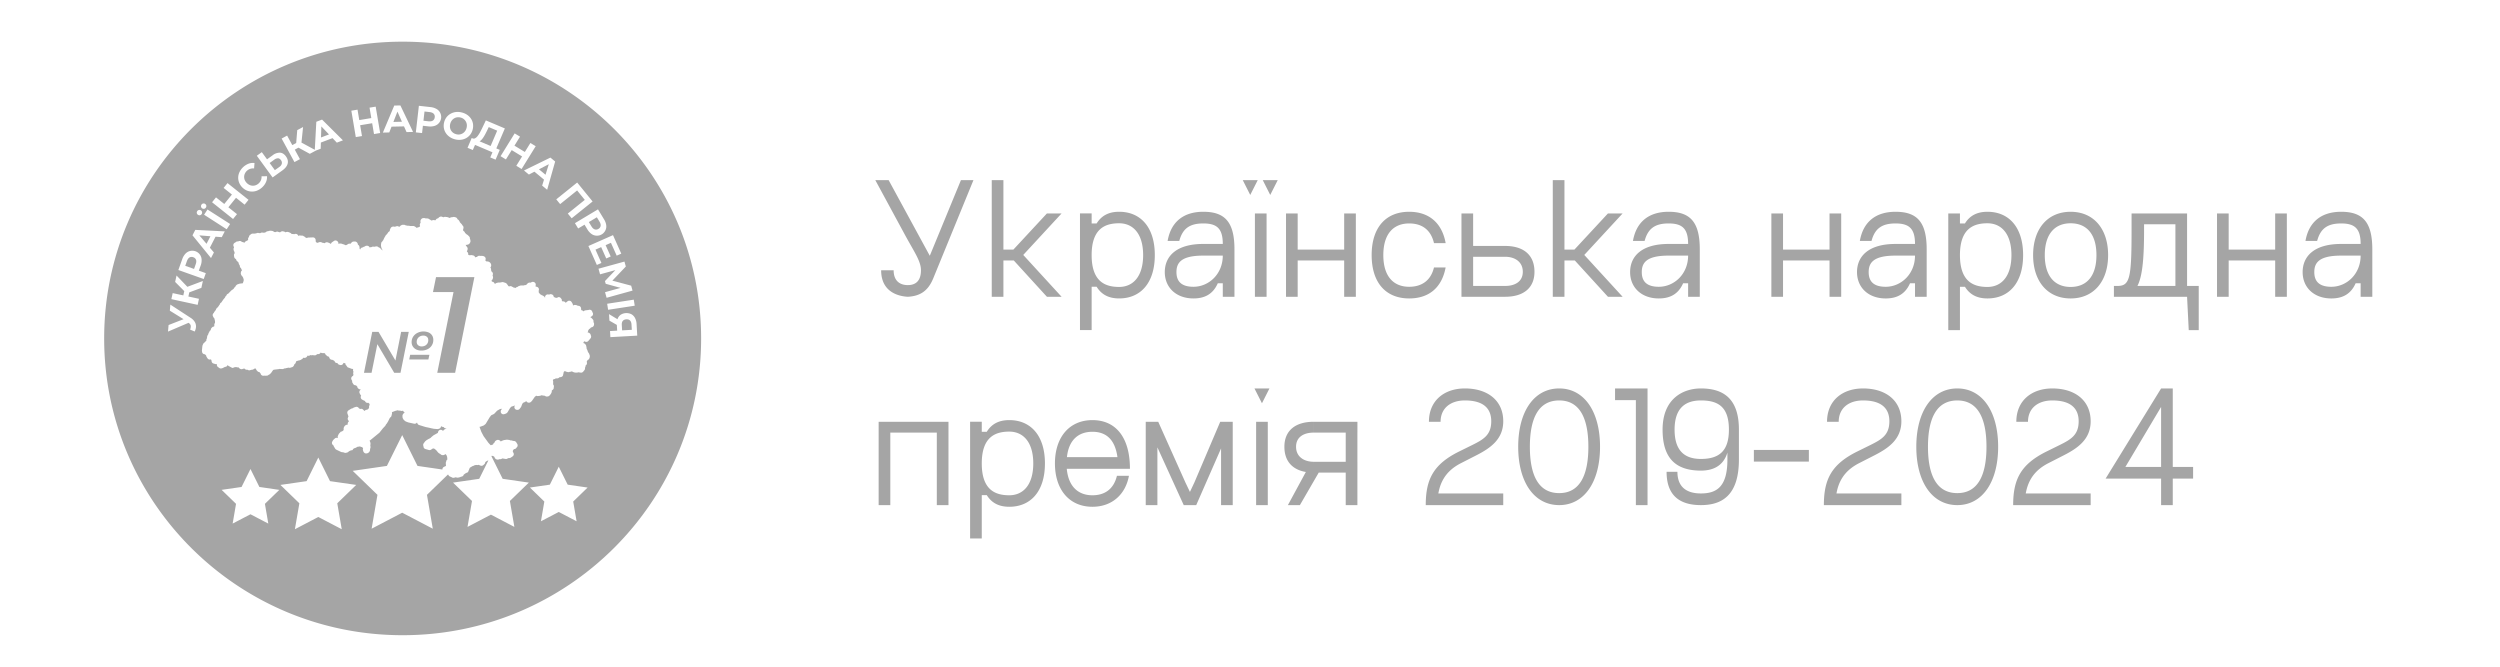
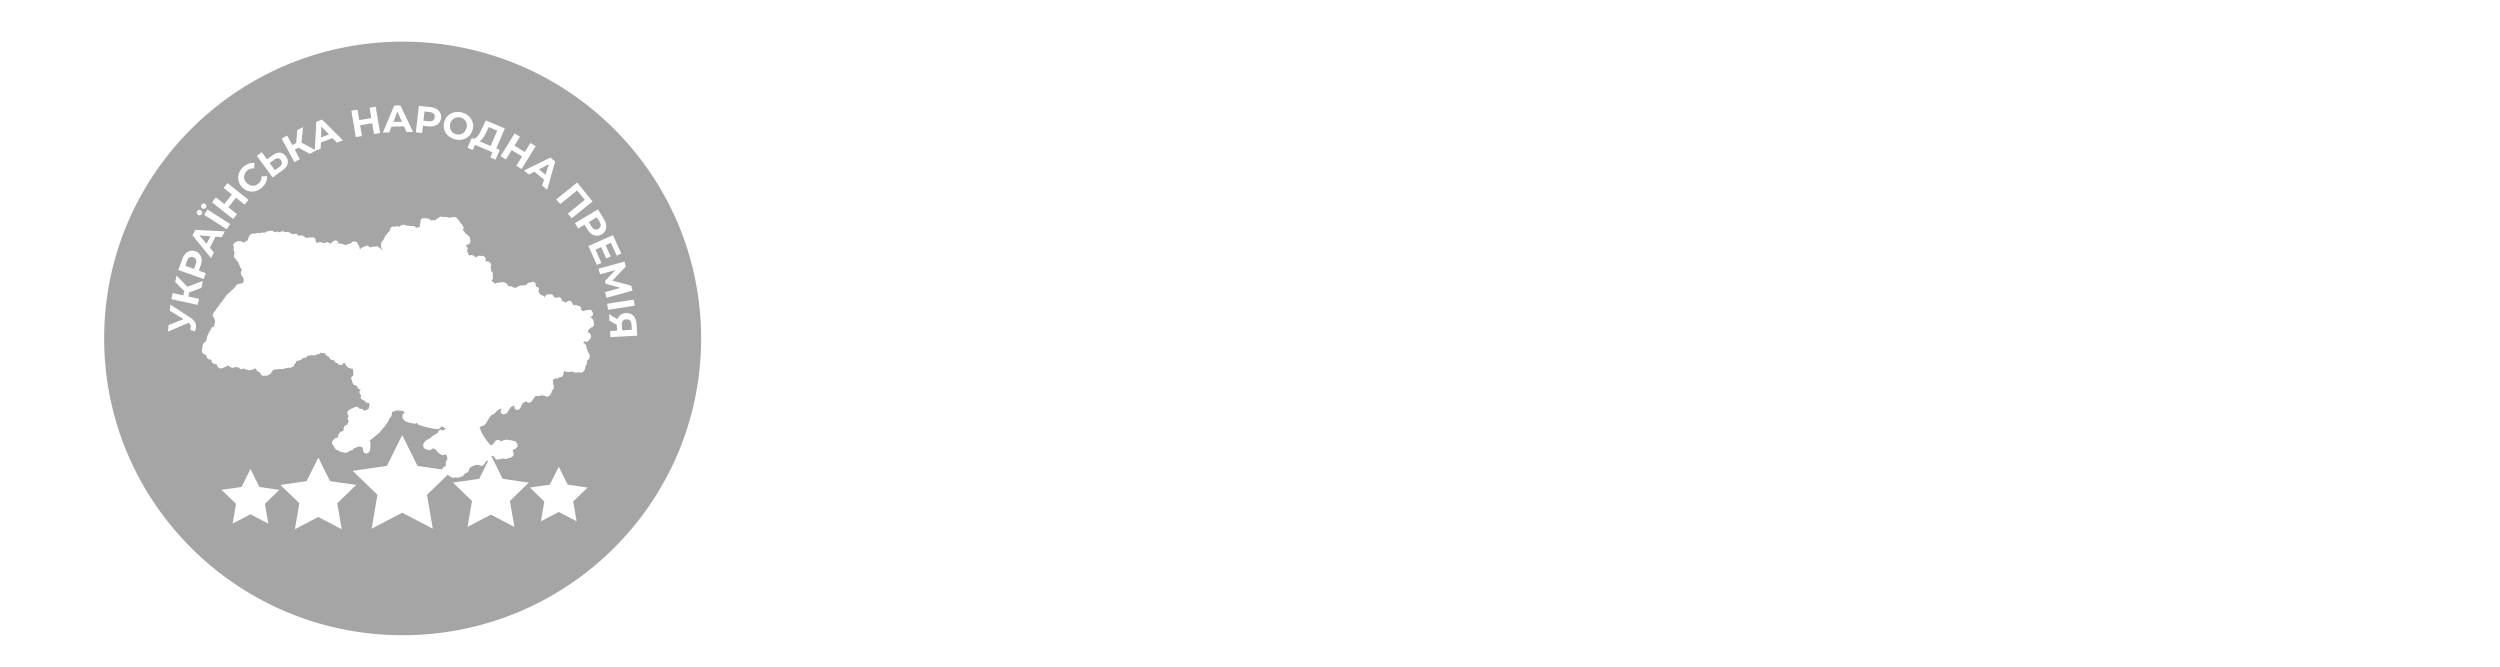
<svg xmlns="http://www.w3.org/2000/svg" width="120" height="32" fill="none">
  <path d="m19.077 5.358.216.485-.41.01.194-.495ZM15.792 6.453l-.383.145.016-.53.367.385ZM13.413 8.01a.264.264 0 0 0 .114-.154.206.206 0 0 0-.043-.171c-.042-.058-.09-.087-.145-.087a.31.31 0 0 0-.177.069l-.219.157.25.343.22-.157ZM9.568 11.298l.532.042-.186.363-.346-.405ZM9.314 12.909l.08-.227c.031-.085.036-.156.015-.213a.204.204 0 0 0-.133-.121.202.202 0 0 0-.18.01c-.051.031-.093.09-.124.174l-.08.227.422.15ZM20.326 5.795l.24.027c.09.01.161-.001.212-.035a.206.206 0 0 0 .089-.156.2.2 0 0 0-.051-.172c-.042-.043-.109-.07-.2-.08l-.24-.027-.05.443ZM21.898 6.442a.389.389 0 0 0 .424-.145.428.428 0 0 0 .072-.153.433.433 0 0 0 .013-.17.393.393 0 0 0-.299-.332.417.417 0 0 0-.163-.011.372.372 0 0 0-.146.051.407.407 0 0 0-.115.105.47.47 0 0 0-.085.322.38.38 0 0 0 .151.263.417.417 0 0 0 .15.07h-.002ZM23.02 6.783l.53.225.315-.736-.406-.172-.08.17a4.84 4.84 0 0 1-.104.202 1.459 1.459 0 0 1-.104.166.628.628 0 0 1-.106.115.194.194 0 0 1-.046.03ZM26.185 8.388l.158-.506-.473.245.315.261ZM28.265 10.66l.124.205c.047.078.1.126.158.145a.206.206 0 0 0 .178-.024.203.203 0 0 0 .106-.145c.009-.06-.01-.128-.057-.206l-.125-.206-.384.23ZM29.861 15.857l.466-.026-.015-.257c-.005-.084-.028-.147-.07-.189-.041-.042-.1-.06-.178-.056-.076.004-.132.03-.17.075-.037.046-.053.11-.048.191l.015.262Z" fill="#A5A5A5" />
  <path fill-rule="evenodd" clip-rule="evenodd" d="M33.654 16.245c0 7.867-6.414 14.245-14.327 14.245S5 24.112 5 16.245C5 8.378 11.414 2 19.327 2s14.327 6.378 14.327 14.245Zm-15.276-9.88.546-1.298.295-.006.608 1.272-.313.007-.122-.273-.598.013-.109.278-.307.007Zm-1.3.215.297-.049-.088-.52.577-.096.088.52.295-.05-.214-1.266-.295.048.084.5-.577.097-.084-.501-.297.05.214 1.267Zm-2.207.804.292-.157.23-.087.009-.298.56-.212.206.217.293-.111-1.002-.996-.276.105-.073 1.345-.64-.346.077-.747-.28.15-.05.617-.187.101-.249-.457-.263.142.615 1.13.264-.141-.248-.456.178-.096.544.297Zm-1.786.07a.56.56 0 0 1 .352-.126c.11.006.205.065.287.177.086.119.114.236.083.353-.032.116-.115.223-.25.32l-.472.339-.758-1.041.24-.173.25.344.268-.192Zm-.735 1.69a.767.767 0 0 0 .236-.153.757.757 0 0 0 .182-.253.588.588 0 0 0 .049-.28l-.262.004a.447.447 0 0 1-.028.183.44.44 0 0 1-.244.242.386.386 0 0 1-.307-.01.479.479 0 0 1-.23-.241.386.386 0 0 1 .009-.305.435.435 0 0 1 .441-.246l.02-.26a.592.592 0 0 0-.284.032.819.819 0 0 0-.43.39.632.632 0 0 0-.028.508.704.704 0 0 0 .367.387.648.648 0 0 0 .51.003Zm-.974 1.135-.189.233-1.008-.804.189-.234.397.317.367-.454-.398-.317.187-.232 1.008.804-.187.232-.413-.33-.367.455.414.33Zm-1.73.031a.126.126 0 0 0 .034-.036.128.128 0 0 0 0-.142.119.119 0 0 0-.037-.034.12.12 0 0 0-.098-.018.127.127 0 0 0-.08.057.123.123 0 0 0-.018.095.132.132 0 0 0 .154.099.126.126 0 0 0 .045-.02ZM9.85 10a.126.126 0 0 0 .033-.036.128.128 0 0 0 .02-.096.132.132 0 0 0-.153-.1.128.128 0 0 0-.08.058.124.124 0 0 0-.02.095.131.131 0 0 0 .155.1.127.127 0 0 0 .045-.021Zm-.054.307 1.085.698.165-.253-1.086-.696-.164.251Zm.333 2.081-.89-1.093.135-.261 1.415.072-.143.278-.3-.023-.272.529.194.228-.14.27Zm-1.568.573 1.218.432.1-.282-.335-.12.087-.241a.707.707 0 0 0 .046-.3.444.444 0 0 0-.362-.407.45.45 0 0 0-.412.133.724.724 0 0 0-.154.26l-.188.525Zm.927 1.672-1.263-.274.064-.29.51.11.046-.205-.438-.442.067-.308.52.543.744-.28-.072.331-.579.215-.044.199.508.11-.063.29Zm-1.336.28.66.408-.72.28-.028.316.988-.422.015.011c.055.043.085.09.09.139a.379.379 0 0 1-.033.175l.22.093a.537.537 0 0 0 .065-.244.424.424 0 0 0-.065-.225.615.615 0 0 0-.198-.191l-.97-.632-.024.292Zm11.954-9.835-.146 1.277.299.032.04-.35.257.029a.723.723 0 0 0 .303-.023.449.449 0 0 0 .318-.444.446.446 0 0 0-.224-.369.73.73 0 0 0-.291-.09l-.556-.062Zm1.731 1.609a.779.779 0 0 1-.26-.119.68.68 0 0 1-.183-.191.63.63 0 0 1-.09-.242.694.694 0 0 1 .133-.513.638.638 0 0 1 .198-.166.688.688 0 0 1 .252-.079.776.776 0 0 1 .285.023.789.789 0 0 1 .26.117c.073.051.135.116.182.19a.63.63 0 0 1 .09.243.699.699 0 0 1-.134.514.629.629 0 0 1-.198.168.672.672 0 0 1-.252.078.781.781 0 0 1-.283-.023Zm.805-.063-.2.47.252.107.108-.246.837.355-.106.246.255.108.201-.47-.166-.07.41-.959-.912-.386-.173.363c-.04.084-.08.16-.117.23-.034.06-.072.118-.116.172a.347.347 0 0 1-.117.096.137.137 0 0 1-.102.007l-.054-.023Zm1.642 1.03-.256-.157.676-1.094.257.156-.267.432.498.304.267-.432.255.155-.677 1.095-.254-.156.277-.448-.498-.304-.278.449Zm2.137-.09-1.269.62.235.195.266-.138.46.382-.09.286.241.2.384-1.356-.227-.188Zm.28 2.005 1.004-.808.74.91-1.005.808-.185-.228.815-.656-.368-.453-.815.656-.186-.229Zm2.003.48-1.107.663.155.256.306-.183.133.22a.71.71 0 0 0 .203.226.45.45 0 0 0 .666-.175.43.43 0 0 0 .039-.248.715.715 0 0 0-.107-.283l-.288-.476Zm-.121 1.934.285.639-.219.096-.406-.909 1.181-.522.397.888-.22.097-.276-.617-.255.113.244.544-.214.095-.244-.545-.273.12Zm1.39.573-1.245.343.075.269.734-.202-.5.527.037.129.713.196-.745.207.075.269 1.245-.345-.066-.237-.902-.241.646-.678-.066-.237Zm-.829 2.024 1.277-.196.046.29-1.278.196-.045-.29Zm.495.743-.405-.245.018.313.356.205.016.275-.343.02.017.292 1.29-.072-.032-.556a.69.69 0 0 0-.075-.29.442.442 0 0 0-.176-.183.527.527 0 0 0-.509.024.415.415 0 0 0-.157.217Zm-1.155.136.003-.018a.13.13 0 0 0-.033-.111l-.05-.055a.14.14 0 0 0-.021-.017l-.039-.028-.006-.01.063-.038a.13.13 0 0 0 .04-.189l-.008-.01a.129.129 0 0 0-.061-.096.132.132 0 0 0-.115-.012l-.027.01a.143.143 0 0 0-.033 0l-.096.012a.13.13 0 0 0-.088.05v.002l-.014-.014a.13.13 0 0 0-.056-.035l-.034-.01-.02-.05a.13.13 0 0 0-.021-.106.13.13 0 0 0-.094-.054l-.043-.004-.03-.017a.129.129 0 0 0-.042-.014l-.043-.007a.133.133 0 0 0-.077.011l-.025.012-.012-.004-.002-.026a.128.128 0 0 0-.018-.057l-.046-.076a.13.13 0 0 0-.09-.062.132.132 0 0 0-.107.028l-.049.04a.122.122 0 0 0-.03.032v.002a.132.132 0 0 0-.017-.02l-.02-.018a.13.13 0 0 0-.105-.033.107.107 0 0 1-.049-.022.13.13 0 0 0-.027-.106l-.024-.03a.131.131 0 0 0-.102-.049h-.01a.242.242 0 0 1-.128.039.133.133 0 0 0-.062-.031l-.032-.006-.005-.014v-.006a.13.13 0 0 0-.09-.11l-.017-.006a.131.131 0 0 0-.105.011l-.005.003-.051-.007a.132.132 0 0 0-.14.084.131.131 0 0 0-.008.057l.003.034-.016-.034a.129.129 0 0 0-.045-.053l-.034-.023a.133.133 0 0 0-.043-.019l-.013-.003-.035-.025a.126.126 0 0 0-.05-.022l-.006-.012a.139.139 0 0 0-.016-.02l-.038-.041a.126.126 0 0 0-.012-.032v-.077l.004-.01a.129.129 0 0 0-.009-.104.13.13 0 0 0-.083-.065l-.036-.01-.01-.001a.144.144 0 0 0-.022-.012.12.12 0 0 0 .007-.027l.006-.036a.13.13 0 0 0-.079-.14l-.01-.003a.13.13 0 0 0-.121.01l-.03.018-.038-.003a.132.132 0 0 0-.09.025l-.023.018a.133.133 0 0 0-.039.046l-.002.003-.058.03h-.02l-.033.003a.098.098 0 0 1-.068.012l-.094.002a.14.14 0 0 0-.04.007l-.072.024a.133.133 0 0 0-.049.03l-.006.007-.033.01a.13.13 0 0 0-.066.043l-.008.004a.132.132 0 0 0-.078-.024h-.001a.122.122 0 0 0-.014-.007.134.134 0 0 0-.055-.03.133.133 0 0 0-.155-.014l-.007-.007-.028-.021-.036-.055a.142.142 0 0 0-.024-.027.132.132 0 0 0-.076-.065l-.097-.031a.13.13 0 0 0-.067-.004l-.108.021-.005-.002a.384.384 0 0 0-.173.03l-.038.025a.118.118 0 0 0-.02.016.129.129 0 0 0-.018-.037l-.016-.022a.131.131 0 0 0-.102-.054l-.004-.003-.011-.018-.003-.023a.172.172 0 0 0-.005-.02.133.133 0 0 0 .06-.083l.009-.035a.13.13 0 0 0-.019-.1.115.115 0 0 0 .003-.032l.006-.018a.13.13 0 0 0-.04-.14l-.012-.01-.004-.004-.01-.006a.13.13 0 0 0-.015-.055l-.002-.004a.128.128 0 0 0 0-.045l-.003-.02a.126.126 0 0 0-.022-.054l-.009-.012a.131.131 0 0 0 .04-.106l-.004-.038a.194.194 0 0 0-.162-.144l-.006-.003a.087.087 0 0 1-.107-.052v-.006l.006-.016a.13.13 0 0 0-.07-.167l-.026-.012a.128.128 0 0 0-.049-.01l-.053-.002a.143.143 0 0 0-.034.003.137.137 0 0 0-.022-.004l-.03-.003a.133.133 0 0 0-.091.024l-.036.027a.109.109 0 0 0-.013.006.13.13 0 0 0-.067.022h-.003a.13.13 0 0 0-.103-.098l-.061-.012a.13.13 0 0 0-.065.004.118.118 0 0 0-.02-.002H22.523a.133.133 0 0 0-.049-.015.13.13 0 0 0 0-.056l-.004-.02a.13.13 0 0 0-.063-.083.127.127 0 0 0 .022-.06.136.136 0 0 0 .014-.035l.002-.012a.129.129 0 0 0-.018-.099l-.014-.021a.132.132 0 0 0-.033-.035l-.02-.04a.148.148 0 0 0-.01-.018l.007-.003a.13.13 0 0 0 .054 0l.059-.017a.13.13 0 0 0 .078-.063l.02-.034a.13.13 0 0 0 .014-.078l-.004-.036a.134.134 0 0 0-.023-.059v-.009a.13.13 0 0 0-.037-.107l-.029-.03a.106.106 0 0 0-.016-.014.13.13 0 0 0-.056-.043l-.006-.002-.012-.012a.134.134 0 0 0-.027-.021.128.128 0 0 0-.039-.036.158.158 0 0 0-.006-.008l-.005-.004-.008-.02a.13.13 0 0 0-.06-.068.123.123 0 0 0-.026-.032.104.104 0 0 0-.004-.015.126.126 0 0 0 .006-.032.131.131 0 0 0 .011-.036l.006-.036a.13.13 0 0 0-.053-.125l-.007-.005-.01-.03a1.508 1.508 0 0 0-.105-.113.128.128 0 0 0-.02-.051l-.027-.039a.131.131 0 0 0-.04-.038l-.01-.006a.123.123 0 0 0-.014-.007l-.007-.018a.13.13 0 0 0-.09-.079l-.048-.012a.132.132 0 0 0-.081.005l-.007.003a.13.13 0 0 0-.055.003l-.033.008a.128.128 0 0 0-.053.029.733.733 0 0 0-.137-.049c-.01 0-.02 0-.03.002a.129.129 0 0 0-.035-.008h-.02a.13.13 0 0 0-.08.021l-.045-.019a.161.161 0 0 0-.019-.006.13.13 0 0 0-.069-.01.195.195 0 0 0-.121.083l-.003.002a.131.131 0 0 0-.11.071l-.004.009-.017.012-.003.003a.103.103 0 0 0-.01-.002l-.008-.002-.047-.008a.131.131 0 0 0-.092.019.126.126 0 0 0-.036 0l-.05-.037a.134.134 0 0 0-.047-.022.132.132 0 0 0-.08-.038l-.042-.003a.129.129 0 0 0-.038.002.1.1 0 0 0-.017-.002.133.133 0 0 0-.068-.016l-.038.001a.133.133 0 0 0-.09.04l-.012.013a.128.128 0 0 0-.036.082l-.001.025c-.001.015 0 .03.005.045l.004.012-.022.037a.129.129 0 0 0-.007.12l.002.005-.005.014a.137.137 0 0 0-.022.029.133.133 0 0 0-.035.017h-.007a.132.132 0 0 0-.087.038.126.126 0 0 0-.026-.024l-.058-.042a.128.128 0 0 0-.033-.017l-.035-.013a4.073 4.073 0 0 0-.182-.002l-.024-.008a.129.129 0 0 0-.039-.005h-.054l-.073-.016a.164.164 0 0 0-.02-.003.131.131 0 0 0-.077-.025h-.049a.132.132 0 0 0-.06.014l-.028.014a.13.13 0 0 0-.049.044.134.134 0 0 0-.042.03.13.13 0 0 0-.146-.025l-.017.008h-.003a.136.136 0 0 0-.037.004l-.022.006a.132.132 0 0 0-.075-.008l-.013.002a.131.131 0 0 0-.094.073.147.147 0 0 0-.012.017.907.907 0 0 0-.023.055.136.136 0 0 0-.005.045l-.002.007-.002.004-.007.011a.093.093 0 0 0-.007.012l-.01.007-.004.002-.002.002a.134.134 0 0 0-.025.016l-.013.012a.654.654 0 0 1-.102.133l-.005.004a.13.13 0 0 0-.037.055c-.041.063-.075.13-.102.2a.126.126 0 0 0-.041.055l-.006.004a.13.13 0 0 0-.052.091c.002.016 0 .031-.005.046l-.003.018a.406.406 0 0 0 .02.138.133.133 0 0 0 .015.046l.02.036.008.014a.126.126 0 0 0 .015.039l-.001.005-.001.002a.13.13 0 0 0-.046-.042l-.021-.028a.146.146 0 0 0-.022-.022l-.043-.036a.132.132 0 0 0-.041-.023l-.019-.006-.008-.008a.131.131 0 0 0-.132-.03.133.133 0 0 0-.066.014h-.002l-.02-.005a.132.132 0 0 0-.103.016l-.008.005a.135.135 0 0 0-.046.003l-.033.009-.01.003a.131.131 0 0 0-.122-.082h-.024a.132.132 0 0 0-.093.04h-.01a.132.132 0 0 0-.074.04.13.13 0 0 0-.122.08l-.01.022a.13.13 0 0 0-.028-.032.13.13 0 0 0 0-.039l-.007-.06a.13.13 0 0 0-.064-.096.118.118 0 0 0-.013-.02l-.001-.004a.132.132 0 0 0-.038-.088l-.01-.009a.134.134 0 0 0-.097-.038l-.061.003a.132.132 0 0 0-.097.05l-.04.05h-.004l-.061.002a.132.132 0 0 0-.073.025l-.034.024h-.003a.097.097 0 0 1-.11.009.094.094 0 0 1-.028-.026l-.041-.001a.779.779 0 0 0-.096-.035l-.049-.004a.133.133 0 0 0-.083.021l-.006-.007v-.005a.13.13 0 0 0-.039-.109l-.01-.01a.132.132 0 0 0-.165-.014l-.087.059a.13.13 0 0 0-.052.07.168.168 0 0 0-.012.01.121.121 0 0 0-.035-.013.134.134 0 0 0-.049-.032l-.063-.023a.131.131 0 0 0-.12.016l-.032.022-.01-.001a.13.13 0 0 0-.034-.012l-.036-.006a.119.119 0 0 0-.032-.002l-.014-.01a.132.132 0 0 0-.093-.023h-.019a.97.97 0 0 1-.12.037.137.137 0 0 0-.016-.004.13.13 0 0 0-.027-.031l-.024-.021-.003-.081a.13.13 0 0 0-.136-.125l-.215.008a.132.132 0 0 0-.073.025.13.13 0 0 0-.06-.021l-.002-.003a.131.131 0 0 0-.065-.052l-.012-.004a.131.131 0 0 0-.098-.04l-.05.002a.132.132 0 0 0-.123.016.13.13 0 0 0-.075-.09.131.131 0 0 0-.117.007.127.127 0 0 0-.032-.007l-.07-.005H14l-.004-.002-.014-.017a.131.131 0 0 0-.067-.041.135.135 0 0 0-.042-.022l-.037-.012a.131.131 0 0 0-.049-.006l-.024.002a.135.135 0 0 0-.051.014l-.011.006a.13.13 0 0 0-.061-.036l-.045-.011a.13.13 0 0 0-.07 0l-.012.003a.128.128 0 0 0-.064.042l-.05-.006-.046-.018a.13.13 0 0 0-.112.008.135.135 0 0 0-.03.009l-.01-.003-.04-.008-.057-.038a.387.387 0 0 0-.204-.01l-.028.014h-.014a.132.132 0 0 0-.074.024l-.053.037a.138.138 0 0 0-.027.009.133.133 0 0 0-.065.003h-.003a.145.145 0 0 0-.017-.005l-.012-.002a.132.132 0 0 0-.102.021l-.008.006a.126.126 0 0 0-.045-.002l-.013.002-.012-.004a.13.13 0 0 0-.088-.002l-.049.016-.075.011h-.082a.13.13 0 0 0-.08.026l-.05.037a.128.128 0 0 0-.052.092l-.024.038a.128.128 0 0 0-.016.103l.003.011-.117.064a.128.128 0 0 0-.05.045l-.017.028a.133.133 0 0 0-.052-.028l-.072-.02a.131.131 0 0 0-.143-.034l-.04.015a.131.131 0 0 0-.121.046l-.029.014a.131.131 0 0 0-.06.175l.02.037a.129.129 0 0 0-.002.02.128.128 0 0 0-.02.08l.002.024a.133.133 0 0 0 .03.073l.001.015c.003.023.011.045.025.063l-.011.027a.128.128 0 0 0-.027.092l.004.038c0 .008.002.017.005.025a.13.13 0 0 0 .057.1l.012.008a.152.152 0 0 0 .02.01.144.144 0 0 0 .009.024c.003.02.012.04.024.056a.13.13 0 0 0 .043.036l.004.004a.13.13 0 0 0 .028.028l.01.014a.372.372 0 0 0 .067.154.128.128 0 0 0 .05.117l.008.005.003.017a.13.13 0 0 0 .03.057l.014.017-.007.01-.025.033a.131.131 0 0 0-.022.056l-.005.032a.134.134 0 0 0 .007.067l.011.03a.127.127 0 0 0 .029.044l.011.012.002.001.003.003a.35.35 0 0 1 .06.11.128.128 0 0 0 .014.05l.003.019-.009.058-.033.099-.01.008-.13.015a.126.126 0 0 0-.027.006l-.082.027a.13.13 0 0 0-.045.026l-.027.024a.133.133 0 0 0-.04.069.13.13 0 0 0-.047.041l-.042.063-.091.063a.148.148 0 0 0-.02.017l-.144.148a.128.128 0 0 0-.089.097.13.13 0 0 0-.062.086l-.078.092a.106.106 0 0 0-.008.01l-.096.14a.13.13 0 0 0-.073.096v.006l-.006.005a.133.133 0 0 0-.035.043l-.011.024a.132.132 0 0 0-.031.036l-.014.022a.133.133 0 0 0-.051.044l-.016.023a.13.13 0 0 0-.021.054l-.068.087a.126.126 0 0 0-.014.022l-.017.036a.13.13 0 0 0-.04.163l.023.045c.01.02.023.036.041.048l.032.132.003.049-.004.042a.127.127 0 0 0-.017.03l-.006.017a.131.131 0 0 0-.005.08.134.134 0 0 0-.011.046.139.139 0 0 0-.044.01l-.016.006a.13.13 0 0 0-.048.035l-.02.023a.13.13 0 0 0-.033.083v.017l-.002.001a.133.133 0 0 0-.07.09l-.036.051a.162.162 0 0 1-.034.09l-.014.024a.129.129 0 0 0-.017.045l-.006.04a.129.129 0 0 0 0 .046l-.01.012a.132.132 0 0 0-.022.055l-.002.017a.13.13 0 0 0 0 .04l-.05.041a.133.133 0 0 0-.026.031.146.146 0 0 0-.012.01l-.033.028a.13.13 0 0 0-.035.049l-.024.056a.137.137 0 0 0-.01.035l-.022.201a.13.13 0 0 0 0 .032l.007.051a.13.13 0 0 0 .14.113l.007.01c.01.014.022.026.036.035a.118.118 0 0 0 .015.024.127.127 0 0 0 .02.06l.042.066a.13.13 0 0 0 .16.05l.015.016.011.029a.166.166 0 0 0 .01.02.133.133 0 0 0 .041.107.13.13 0 0 0 .05.028l.082.024a.131.131 0 0 0 .083-.001.13.13 0 0 0 .003.078l.005.011a.131.131 0 0 0 .075.077l.005.002a.131.131 0 0 0 .14.041l.054-.016a.13.13 0 0 0 .053-.032.133.133 0 0 0 .051-.022h.01a.132.132 0 0 0 .115-.081l.002-.007a.133.133 0 0 0 .014.009l.01.014a.13.13 0 0 0 .058.037 1.576 1.576 0 0 0 .126.068l.046.013a.258.258 0 0 1 .24-.024l.037-.008a.13.13 0 0 0 .049.057l.019.012a.132.132 0 0 0 .141 0l.025-.003a.132.132 0 0 0 .032-.008.143.143 0 0 0 .018.004.129.129 0 0 0 .114.054l.03-.001a.132.132 0 0 0 .142.014.138.138 0 0 0 .052-.013.134.134 0 0 0 .075-.015l.033-.018a.134.134 0 0 0 .034-.026.131.131 0 0 0 .065.001.134.134 0 0 0 .005.024l.006.019c.009.027.026.05.049.067a.129.129 0 0 0 .092.058c.01.006.02.01.03.013.007.016.017.03.03.042l.011.012v.002a.131.131 0 0 0 .146.108l.03-.003.067.002a.11.11 0 0 0 .025-.002.132.132 0 0 0 .117-.04l.032-.012a.456.456 0 0 0 .137-.152l.034-.045a.147.147 0 0 0 .009-.015.103.103 0 0 0 .013-.008l.017-.013.248-.03a.173.173 0 0 0 .021-.005l.022-.006c.01.003.02.005.031.005l.094.004a.13.13 0 0 0 .062-.012l.037-.017.008-.004c.02.003.04.001.06-.005l.015-.005.01-.004a.132.132 0 0 0 .027-.004l.079-.018.01.003a.132.132 0 0 0 .08 0l.079-.024a.132.132 0 0 0 .066-.046l.014-.02a.13.13 0 0 0 .023-.048l.005-.021.024-.018a.131.131 0 0 0 .047-.066l.015-.049.015-.016a.114.114 0 0 0 .01-.012l.004-.001c.025 0 .05-.009.071-.023a.136.136 0 0 0 .072-.012l.013-.006a.13.13 0 0 0 .071-.036.13.13 0 0 0 .065-.047.131.131 0 0 0 .022-.035c.023.01.048.012.072.009l.019-.004a.131.131 0 0 0 .097-.07l.015-.03.002-.005.011.003a.134.134 0 0 0 .101-.01.163.163 0 0 0 .022-.015l.007-.002.005-.002a.13.13 0 0 0 .084.006l.02-.005c.02.008.041.01.062.008a.132.132 0 0 0 .146-.055h.056a.13.13 0 0 0 .118-.076l.018.01c.017.01.036.016.055.017l.04.003c.02.002.04-.001.058-.008a.128.128 0 0 0 .044.03l.005.015a.13.13 0 0 0 .04.056l.058.048a.13.13 0 0 0 .07.029l.015.001c.001.016.005.032.012.047l.011.024a.13.13 0 0 0 .103.075l.02.003h.016l.02.016a.142.142 0 0 1 .107.102l.016.011c.027.019.06.027.093.022l.015.027a.13.13 0 0 0 .073.058l.036.01a.131.131 0 0 0 .17-.102.134.134 0 0 0 .088.015.129.129 0 0 0 .049.112l.002.002c.004.009.009.018.015.025l.045.062c.066.023.132.048.198.074l.038.004c.011.002.022.002.032 0a.133.133 0 0 0-.008.044v.016a.13.13 0 0 0 .023.076v.002l-.01.027a.13.13 0 0 0 .005.095l.002.007v.002a.129.129 0 0 0-.014.063l-.009.003a.13.13 0 0 0-.069.184l.032.059a.13.13 0 0 0 .028.109l.007.007.002.003a.13.13 0 0 0 .091.083c.01.003.022.004.033.004a.155.155 0 0 0 .035.012.13.13 0 0 0 .045.048l.005.024a.128.128 0 0 0 .085.095.128.128 0 0 0 .081.024l.001.008a.13.13 0 0 0-.069.127l.002.019c.02.051.048.1.083.143a.13.13 0 0 0-.001.14l.015.025c.053.036.11.066.17.089a.13.13 0 0 0 .152.089l.016-.003a.13.13 0 0 0 .043.044l.01.023v.037l-.016.04a.13.13 0 0 0-.008.072l.001.006a.145.145 0 0 1-.147.117l-.015.008a.13.13 0 0 0-.039.032.108.108 0 0 0-.016.008l-.009.005a.081.081 0 0 0-.01-.012l-.053-.053a.132.132 0 0 0-.095-.038.064.064 0 0 1-.07-.008.123.123 0 0 0-.03-.005.131.131 0 0 0-.159-.076l-.072.022a.13.13 0 0 0-.064.042h-.006a.125.125 0 0 0-.04.008l-.027.01c-.037.02-.073.042-.109.066l-.003.004a.131.131 0 0 0-.076.165l.049.139-.025.06a.129.129 0 0 0 .037.15l.016.013-.036.045a.13.13 0 0 0-.023.12l-.083.02a.218.218 0 0 0-.117.22l.003.02a.216.216 0 0 1-.146.087.133.133 0 0 0-.024.036.136.136 0 0 0-.02.017l-.028.028a.138.138 0 0 0-.024.036l-.034.072a.13.13 0 0 0 .002.115l-.017-.006a.131.131 0 0 0-.136.026l-.063.058a.14.14 0 0 0-.024.03l-.034.059a.13.13 0 0 0 .056.181.133.133 0 0 0 .017.049l.064.108a.13.13 0 0 0 .056.051l.223.107c.014.007.029.011.044.012l.064.007.066.022c.027.009.057.009.084 0l.076-.024a.327.327 0 0 1 .215-.1l.013-.016a.134.134 0 0 0 .02-.04l.064-.038.055-.017a.14.14 0 0 0 .028-.013l.028-.017a.123.123 0 0 0 .027-.021h.001a.132.132 0 0 0 .077-.013h.02l.034-.004.015.008c.01.005.02.01.03.012l.051.014.017.012.032.04.002.004a.129.129 0 0 0-.006.094l.017.054a.13.13 0 0 0 .034.053l.009.01a.131.131 0 0 0 .117.033l.031-.006a.19.19 0 0 0 .133-.164l-.003-.03.019-.064a.127.127 0 0 0 .004-.055l-.01-.07.001-.004a.267.267 0 0 0-.023-.194l-.006-.006-.002-.002-.008-.008.463-.379a.127.127 0 0 0 .021-.02l.16-.201.101-.107c.01-.01.018-.02.023-.033l.023-.045.034-.04a.14.14 0 0 0 .015-.02l.063-.106a.108.108 0 0 0 .004-.01l.064-.13.018-.026.015-.01a.13.13 0 0 0 .052-.077l.023-.1a.133.133 0 0 0 0-.056l-.003-.016.165-.063.115-.029.017.007a.132.132 0 0 0 .057.01h.036l.044.012a.13.13 0 0 0 .096-.01l.035.05a.14.14 0 0 0 .024.027l.03.025a.131.131 0 0 0-.088.07l-.013.024a.132.132 0 0 0-.012.066l.004.056c.001.02.007.04.017.056l.028.049a.137.137 0 0 0 .03.035l.054.045a.138.138 0 0 0 .037.021l.103.039a.109.109 0 0 0 .018.005l.264.058a.13.13 0 0 0 .088-.01.131.131 0 0 0 .046-.04.128.128 0 0 0 .02.01.13.13 0 0 0 .09.104l.3.093.01.002.053.012a.148.148 0 0 0 .02.003l.18.04.01.003c.01.004.02.006.031.006l.091.02a.131.131 0 0 0 .02.003l.157.012H21a.13.13 0 0 0 .036-.005l.038-.01a.132.132 0 0 0 .094-.109v-.02h.002c.02.021.045.034.073.039l.026.004a.152.152 0 0 0 .024.002l.011.015a.132.132 0 0 0 .134.052l.013-.003.008.002a.134.134 0 0 0-.055.018l-.013.008-.007.005a.131.131 0 0 0-.065.034l-.058.056a.13.13 0 0 0-.128-.05.131.131 0 0 0-.102.092l-.008.026a.135.135 0 0 0-.005.028l-.007.003-.19.106a.156.156 0 0 0-.02.013l-.09.075a.13.13 0 0 0-.03.035l-.068.04a.087.087 0 0 0-.01.007l-.005.002a.138.138 0 0 0-.03.013l-.081.048a.13.13 0 0 0-.015.01l-.048.039a.139.139 0 0 0-.023.024l-.063.085a.13.13 0 0 0-.01.139.13.13 0 0 0 .094.136l.16.046a.132.132 0 0 0 .11-.017l.08-.053.048-.003.013.003.051.033.064.057.081.1a.131.131 0 0 0 .025.021l.037.027a.13.13 0 0 0 .035.019l.01.003.009.01a.13.13 0 0 0 .097.046h.024a.131.131 0 0 0 .1-.042l.006-.001.005-.001.008-.003.024.023.03.043.027.08a.127.127 0 0 0 0 .037l.01.07a.13.13 0 0 0-.058.094l-.002.014a.131.131 0 0 0-.018.075l.009.134-.013.003a.13.13 0 0 0-.047.021.124.124 0 0 0-.018.008l-.022.011a.132.132 0 0 0-.071.125l-1.196-.173-.734-1.479-.735 1.479-1.641.237 1.188 1.151-.28 1.626 1.468-.768 1.468.768-.28-1.626 1.002-.971a.138.138 0 0 0 .024.007c.01.03.03.055.056.072l.017.01c.047.02.093.04.137.065h.008l.045-.002a.133.133 0 0 0 .039-.008l.037-.014h.005l.083.015c.029.005.059 0 .085-.013h.013a.13.13 0 0 0 .073-.028l.002-.001.037-.007a.13.13 0 0 0 .097-.076l.014-.031.018-.004a.407.407 0 0 1 .157-.088.13.13 0 0 0 .047-.085.125.125 0 0 0 .016-.029l.038-.098.016-.02.122-.073.049-.015.004-.002.004-.001.006-.003.004-.002.006-.003.037-.02.09-.01a.132.132 0 0 0 .078 0l.025-.007h.002a.13.13 0 0 0 .047.029l.035.012a.132.132 0 0 0 .132-.027l.048-.044a.13.13 0 0 0 .042-.08l.003-.023.008-.002a.483.483 0 0 1 .141-.079l-.44.887-1.257.182.91.881-.215 1.245 1.124-.588 1.125.588-.215-1.245.91-.881-1.257-.182-.534-1.074a.142.142 0 0 0-.003-.025l.03-.007.059.018.052.035a.16.16 0 0 0 .14.13.16.16 0 0 0 .069-.007l.034-.015.01.002c.028.005.058 0 .084-.012l.027-.014a.17.17 0 0 0 .016-.01l.158.026a.132.132 0 0 0 .11-.034l.005-.004.071-.006a.135.135 0 0 0 .063-.021l.085-.057a.13.13 0 0 0 .04-.175l-.023-.037-.008-.049.019-.04a.437.437 0 0 0 .005-.013.145.145 0 0 0 .014-.012l.018-.018.003-.004.003-.003h.005a.132.132 0 0 0 .11-.065l.008-.012a.129.129 0 0 0 .045-.133l-.002-.009a.13.13 0 0 0-.034-.06.12.12 0 0 0-.018-.034l-.019-.025a.13.13 0 0 0-.089-.051l-.023-.003a.127.127 0 0 0-.038 0 .132.132 0 0 0-.068-.024l-.026-.002H24.5a.133.133 0 0 0-.02-.01l-.03-.01a2.07 2.07 0 0 0-.122-.015l-.128.019a.135.135 0 0 0-.027.007l-.077.028a.133.133 0 0 0-.044.027l-.012.01a.13.13 0 0 0-.064-.06l-.024-.01a.131.131 0 0 0-.12.007l-.03.018a.129.129 0 0 0-.062.089l-.027.022a.129.129 0 0 0-.046.076l-.049.013a.14.14 0 0 0-.024.009l-.031.015-.03-.023-.09-.097-.232-.32-.106-.203-.089-.243c.016 0 .03-.002.045-.008l.135-.048a.127.127 0 0 0 .036-.02l.059-.046a.131.131 0 0 0 .031-.035l.182-.301.073-.095.118-.057a.131.131 0 0 0 .04-.029l.124-.133.125-.073.03-.012.06-.008.03.006-.003.002a.129.129 0 0 0-.063.092l-.002.014a.13.13 0 0 0 .116.149h.009a.368.368 0 0 0 .167-.06l.029-.031a.145.145 0 0 0 .015-.022l.105-.178.053-.065.01-.007.144-.048a.127.127 0 0 0 .021-.01l.015-.007h.002a.13.13 0 0 0 .025.192c.02.014.044.022.069.023h.021a.131.131 0 0 0 .11-.053l.057-.075a.122.122 0 0 0 .017-.032l.041-.108.028-.05.04-.034.01-.002a.132.132 0 0 0 .048-.02l.013-.008a.144.144 0 0 0 .014-.007l.045-.026.006-.001a.13.13 0 0 0 .116.072h.009a.132.132 0 0 0 .087-.033l.04-.036a.144.144 0 0 0 .02-.024l.136-.194a.132.132 0 0 0 .056-.048l.04.011a.131.131 0 0 0 .05.005l.088-.01a.13.13 0 0 0 .03-.006l.064-.023.035.01a.127.127 0 0 0 .055.006l.009.003a.135.135 0 0 0 .053.005.13.13 0 0 0 .116.038l.03-.005a.131.131 0 0 0 .08-.045l.052-.063a.123.123 0 0 0 .017-.027l.022-.047a.128.128 0 0 0 .013-.047l.004-.058.006-.005a.13.13 0 0 0 .048-.036l.01-.01a.13.13 0 0 0 .028-.103l.003-.01a.13.13 0 0 0-.037-.129.137.137 0 0 0 .005-.033l.001-.123a.058.058 0 0 1-.008-.053.06.06 0 0 1 .039-.038.131.131 0 0 0 .09-.038h.072a.132.132 0 0 0 .101-.048.102.102 0 0 0 .015-.008c.009 0 .018 0 .027-.002l.038-.006a.131.131 0 0 0 .108-.134v-.01a.13.13 0 0 0 .017-.05l.006-.044.003-.004a.13.13 0 0 0 .022-.036h.061c.014.011.031.02.049.024l.063.015a.131.131 0 0 0 .093-.013l.035-.003a.133.133 0 0 0 .066-.022h.001a.358.358 0 0 0 .314.048h.004l.103.016a.132.132 0 0 0 .12-.044l.027-.032a.124.124 0 0 0 .017-.024.13.13 0 0 0 .046-.1v-.041a.13.13 0 0 0 .026-.079v-.02a.131.131 0 0 0 .067-.122v-.014a.13.13 0 0 0-.013-.048l.004-.005a.284.284 0 0 1 .051-.082.137.137 0 0 0 .046-.028.242.242 0 0 0 .046-.185l-.035-.096a.342.342 0 0 1-.077-.155.13.13 0 0 0-.009-.022.146.146 0 0 1-.032-.1l-.018-.09a.13.13 0 0 0-.05-.08l-.003-.005a.13.13 0 0 0-.075-.044h-.002a.122.122 0 0 0 0-.038v-.008a.132.132 0 0 0 .035-.043l.049.02a.132.132 0 0 0 .15-.036l.102-.121a.13.13 0 0 0 .025-.126l-.02-.06a.131.131 0 0 0-.06-.072l-.024-.013a.133.133 0 0 0-.064-.017.13.13 0 0 0 .03-.076v-.011l.048-.076a.132.132 0 0 0 .067-.047l.023-.03a.128.128 0 0 0 .06-.015l.015-.008a.13.13 0 0 0 .069-.1l.003-.034a.13.13 0 0 0-.032-.1Zm-13.205 6.503.562 1.133 1.258.181-.91.882.215 1.245-1.125-.588-1.124.588.215-1.245-.91-.882 1.257-.181.562-1.133Zm-2.828 1.413-.428-.863-.428.863-.957.138.692.671-.163.948.856-.447.856.447-.163-.948.692-.67-.957-.14Zm13.942-.111.428-.862.428.862.957.138-.692.672.163.947-.856-.447-.856.447.163-.947-.692-.672.957-.138Z" fill="#A5A5A5" />
-   <path d="m17.471 17.894.396-1.965h.302l.9 1.525-.115-.014.3-1.51h.366l-.396 1.964h-.302l-.898-1.525.116.015-.305 1.51h-.364Zm2.172-.64.045-.225h.924l-.05.225h-.92Zm.582-.427a.538.538 0 0 1-.244-.051.41.41 0 0 1-.164-.144.376.376 0 0 1-.059-.209.471.471 0 0 1 .076-.266.529.529 0 0 1 .208-.181.652.652 0 0 1 .539-.014.386.386 0 0 1 .162.143.388.388 0 0 1 .056.209.483.483 0 0 1-.28.449.65.65 0 0 1-.295.064Zm.016-.199a.342.342 0 0 0 .164-.038.283.283 0 0 0 .112-.107.305.305 0 0 0 .026-.245.2.2 0 0 0-.052-.072.256.256 0 0 0-.173-.057.33.33 0 0 0-.165.04.291.291 0 0 0-.151.263.199.199 0 0 0 .066.157c.048.04.11.062.172.06h.002ZM20.988 17.895l.852-4.231.302.354h-1.359l.146-.715h1.841l-.924 4.591h-.858ZM44.206 12.973c0-.448-.336-.896-.792-1.744l-1.4-2.584h.64l1.976 3.632 1.496-3.632h.6l-1.935 4.728c-.256.616-.648.84-1.216.872-.569-.032-1.28-.304-1.28-1.272h.6c0 .52.311.712.68.712.367 0 .631-.192.631-.712Zm6.046 1.272-1.84-2.016 1.84-1.984h.704l-1.84 1.992 1.84 2.008h-.704Zm-2.648-1.744v-.52h1.28v.52h-1.28Zm0 1.744v-5.6h.56v5.6h-.56Zm4.795-4v.48h.24c.224-.36.56-.56 1.08-.56 1.024 0 1.712.736 1.712 2.08s-.688 2.08-1.712 2.08c-.52 0-.856-.2-1.08-.56h-.24v2.08h-.56v-5.6h.56Zm2.472 2c0-1.04-.496-1.528-1.152-1.528-.664 0-1.32.248-1.32 1.528s.656 1.528 1.32 1.528c.656 0 1.152-.488 1.152-1.528Zm1.175-.68c.16-.92.768-1.4 1.712-1.4 1.032 0 1.496.488 1.496 1.8v2.28h-.56v-.648h-.24c-.256.584-.712.728-1.168.728-.824 0-1.376-.52-1.376-1.264 0-.76.552-1.352 1.848-1.352h.936c0-.744-.288-.984-.936-.984-.648 0-.992.24-1.152.84h-.56Zm.424 1.496c0 .432.224.704.816.704.744 0 1.408-.616 1.408-1.496h-.936c-1.064 0-1.288.344-1.288.792Zm3.766 1.184v-4h.56v4h-.56Zm.736-4.888-.36-.712h.72l-.36.712Zm-.96 0-.36-.712h.72l-.36.712Zm1.717 4.888v-4h.56v4h-.56Zm0-2.264h3.2v.52h-3.2v-.52Zm2.792 2.264v-4h.56v4h-.56Zm4.87-1.408c-.183.976-.807 1.488-1.751 1.488-1.104 0-1.8-.736-1.8-2.08s.696-2.08 1.8-2.08c.944 0 1.576.528 1.752 1.504h-.56c-.152-.648-.584-.944-1.192-.944-.736 0-1.24.48-1.24 1.52s.504 1.52 1.24 1.52c.6 0 1.04-.296 1.192-.928h.56Zm.76-1.032h2.096v.52h-2.096v-.52Zm0 1.92h2.096v.52h-2.096v-.52Zm0 .52v-4h.56v4h-.56Zm2.096 0v-.52c.464 0 .848-.2.848-.68 0-.48-.384-.72-.848-.72v-.52c.872 0 1.408.424 1.408 1.24 0 .784-.536 1.2-1.408 1.2Zm4.935 0-1.84-2.016 1.84-1.984h.704l-1.84 1.992 1.84 2.008h-.704Zm-2.648-1.744v-.52h1.28v.52h-1.28Zm0 1.744v-5.6h.56v5.6h-.56Zm3.848-2.68c.16-.92.768-1.4 1.712-1.4 1.032 0 1.496.488 1.496 1.8v2.28h-.56v-.648h-.24c-.256.584-.712.728-1.168.728-.824 0-1.376-.52-1.376-1.264 0-.76.552-1.352 1.848-1.352h.936c0-.744-.288-.984-.936-.984-.648 0-.992.24-1.152.84h-.56Zm.424 1.496c0 .432.224.704.816.704.744 0 1.408-.616 1.408-1.496h-.936c-1.064 0-1.288.344-1.288.792Zm6.22 1.184v-4h.56v4h-.56Zm0-2.264h3.2v.52h-3.2v-.52Zm2.792 2.264v-4h.56v4h-.56Zm1.455-2.68c.16-.92.768-1.4 1.712-1.4 1.032 0 1.496.488 1.496 1.8v2.28h-.56v-.648h-.24c-.256.584-.712.728-1.168.728-.824 0-1.376-.52-1.376-1.264 0-.76.552-1.352 1.848-1.352h.936c0-.744-.288-.984-.936-.984-.648 0-.992.24-1.152.84h-.56Zm.424 1.496c0 .432.224.704.816.704.744 0 1.408-.616 1.408-1.496h-.936c-1.064 0-1.288.344-1.288.792Zm4.381-2.816v.48h.24c.224-.36.56-.56 1.08-.56 1.024 0 1.712.736 1.712 2.08s-.688 2.08-1.712 2.08c-.52 0-.856-.2-1.08-.56h-.24v2.08h-.56v-5.6h.56Zm2.472 2c0-1.04-.496-1.528-1.152-1.528-.664 0-1.32.248-1.32 1.528s.656 1.528 1.32 1.528c.656 0 1.152-.488 1.152-1.528Zm2.84 2.08c-1.104 0-1.8-.816-1.8-2.08 0-1.264.696-2.08 1.8-2.08s1.8.816 1.8 2.08c0 1.264-.696 2.08-1.8 2.08Zm0-.552c.744 0 1.24-.488 1.24-1.528s-.496-1.528-1.24-1.528c-.736 0-1.24.488-1.24 1.528s.504 1.528 1.24 1.528Zm2.078.472v-.52h4.072v2.12h-.48l-.08-1.6h-3.512Zm.848-4h2.512v.52h-2.512v-.52Zm2.104 4v-4h.56v4h-.56Zm-2.792 0v-.52c.6 0 .688-.328.688-2.68v-.8h.6v.8c0 2.592-.288 3.2-1.288 3.2Zm4.789 0v-4h.56v4h-.56Zm0-2.264h3.2v.52h-3.2v-.52Zm2.792 2.264v-4h.56v4h-.56Zm1.454-2.68c.16-.92.768-1.4 1.712-1.4 1.032 0 1.496.488 1.496 1.8v2.28h-.56v-.648h-.24c-.256.584-.712.728-1.168.728-.824 0-1.376-.52-1.376-1.264 0-.76.552-1.352 1.848-1.352h.936c0-.744-.288-.984-.936-.984-.648 0-.992.24-1.152.84h-.56Zm.424 1.496c0 .432.224.704.816.704.744 0 1.408-.616 1.408-1.496h-.936c-1.064 0-1.288.344-1.288.792ZM42.175 24.245v-4h.56v4h-.56Zm0-4h3.2v.52h-3.2v-.52Zm2.792 4v-4h.56v4h-.56Zm2.158-4v.48h.24c.224-.36.56-.56 1.08-.56 1.024 0 1.712.736 1.712 2.08s-.688 2.08-1.712 2.08c-.52 0-.856-.2-1.08-.56h-.24v2.08h-.56v-5.6h.56Zm2.472 2c0-1.04-.496-1.528-1.152-1.528-.664 0-1.32.248-1.32 1.528s.656 1.528 1.32 1.528c.656 0 1.152-.488 1.152-1.528Zm4.592.592c-.16.888-.808 1.488-1.752 1.488-1.104 0-1.8-.816-1.8-2.08 0-1.264.696-2.08 1.8-2.08s1.8.808 1.8 2.336h-3.032c.08.864.56 1.272 1.232 1.272.6 0 1.024-.304 1.176-.936h.576Zm-2.976-.896h2.424c-.12-.88-.576-1.216-1.2-1.216-.664 0-1.136.384-1.224 1.216Zm3.782 2.304v-4h.56v4h-.56Zm3.616 0v-4h.56v4h-.56Zm-1.792 0-1.824-4h.6l1.304 2.912.52 1.088h-.6Zm.6 0h-.6l.512-1.088 1.24-2.912h.6l-1.752 4Zm2.875 0v-4h.56v4h-.56Zm.28-4.888-.36-.712h.72l-.36.712Zm1.821 4.888h-.576l1.088-2.008.656-.008-1.168 2.016Zm2.76-1.56H63.06v-.52h2.096v.52Zm0-1.92H63.06v-.52h2.096v.52Zm0-.52v4h-.56v-4h.56Zm-2.096 0v.52c-.464 0-.848.2-.848.68 0 .48.384.72.848.72v.52c-.872 0-1.408-.424-1.408-1.24 0-.784.536-1.2 1.408-1.2Zm5.53 0c0-1.024.743-1.6 1.727-1.6 1.088 0 1.84.576 1.84 1.576 0 .872-.632 1.296-1.288 1.632l-.752.384c-.696.36-1.12.936-1.12 2.008h-.56c0-1.232.36-1.96 1.608-2.576l.616-.304c.552-.272.92-.488.92-1.144 0-.616-.376-1-1.264-1-.704 0-1.168.384-1.168 1.024h-.56Zm.087 3.44h3.48v.56h-3.72l.24-.56Zm6.166.56c-1.2 0-1.968-1.096-1.968-2.8 0-1.704.768-2.8 1.968-2.8 1.192 0 1.96 1.096 1.96 2.8 0 1.704-.768 2.8-1.96 2.8Zm0-.576c.976 0 1.4-.84 1.4-2.224 0-1.384-.424-2.224-1.4-2.224-.984 0-1.408.84-1.408 2.224 0 1.384.424 2.224 1.408 2.224Zm3.68.576v-5.328h.56v5.328h-.56Zm-1-5.6h1.56v.56h-1.56v-.56Zm5.946 1.976v1.432c0 1.736-.824 2.192-1.824 2.192-1.032 0-1.648-.472-1.648-1.6h.52c0 .704.408 1.04 1.128 1.04.768 0 1.272-.328 1.272-1.632v-.328c-.216.704-.776.864-1.272.864-1.304 0-1.84-.696-1.84-1.968 0-1.48.976-1.976 1.84-1.976 1.088 0 1.824.496 1.824 1.976Zm-.48 0c0-1.112-.536-1.4-1.344-1.4-.664 0-1.264.288-1.264 1.4 0 .944.416 1.408 1.264 1.408.904 0 1.344-.408 1.344-1.408Zm1.198 1.536v-.56h2.64v.56h-2.64Zm3.512-1.912c0-1.024.744-1.6 1.728-1.6 1.088 0 1.84.576 1.84 1.576 0 .872-.632 1.296-1.288 1.632l-.752.384c-.696.36-1.12.936-1.12 2.008h-.56c0-1.232.36-1.96 1.608-2.576l.616-.304c.552-.272.92-.488.92-1.144 0-.616-.376-1-1.264-1-.704 0-1.168.384-1.168 1.024h-.56Zm.088 3.44h3.48v.56h-3.72l.24-.56Zm6.165.56c-1.2 0-1.968-1.096-1.968-2.8 0-1.704.768-2.8 1.968-2.8 1.192 0 1.96 1.096 1.96 2.8 0 1.704-.768 2.8-1.96 2.8Zm0-.576c.976 0 1.4-.84 1.4-2.224 0-1.384-.424-2.224-1.4-2.224-.984 0-1.408.84-1.408 2.224 0 1.384.424 2.224 1.408 2.224Zm2.833-3.424c0-1.024.744-1.6 1.728-1.6 1.088 0 1.84.576 1.84 1.576 0 .872-.632 1.296-1.288 1.632l-.752.384c-.696.36-1.12.936-1.12 2.008h-.56c0-1.232.36-1.96 1.608-2.576l.616-.304c.552-.272.92-.488.92-1.144 0-.616-.376-1-1.264-1-.704 0-1.168.384-1.168 1.024h-.56Zm.088 3.44h3.48v.56h-3.72l.24-.56Zm6.861.56v-5.6h.56v5.6h-.56Zm-2.664-1.272 2.664-4.328h.528l-2.576 4.328h-.616Zm.456-.56h3.744v.56h-3.744v-.56Z" fill="#A5A5A5" />
</svg>